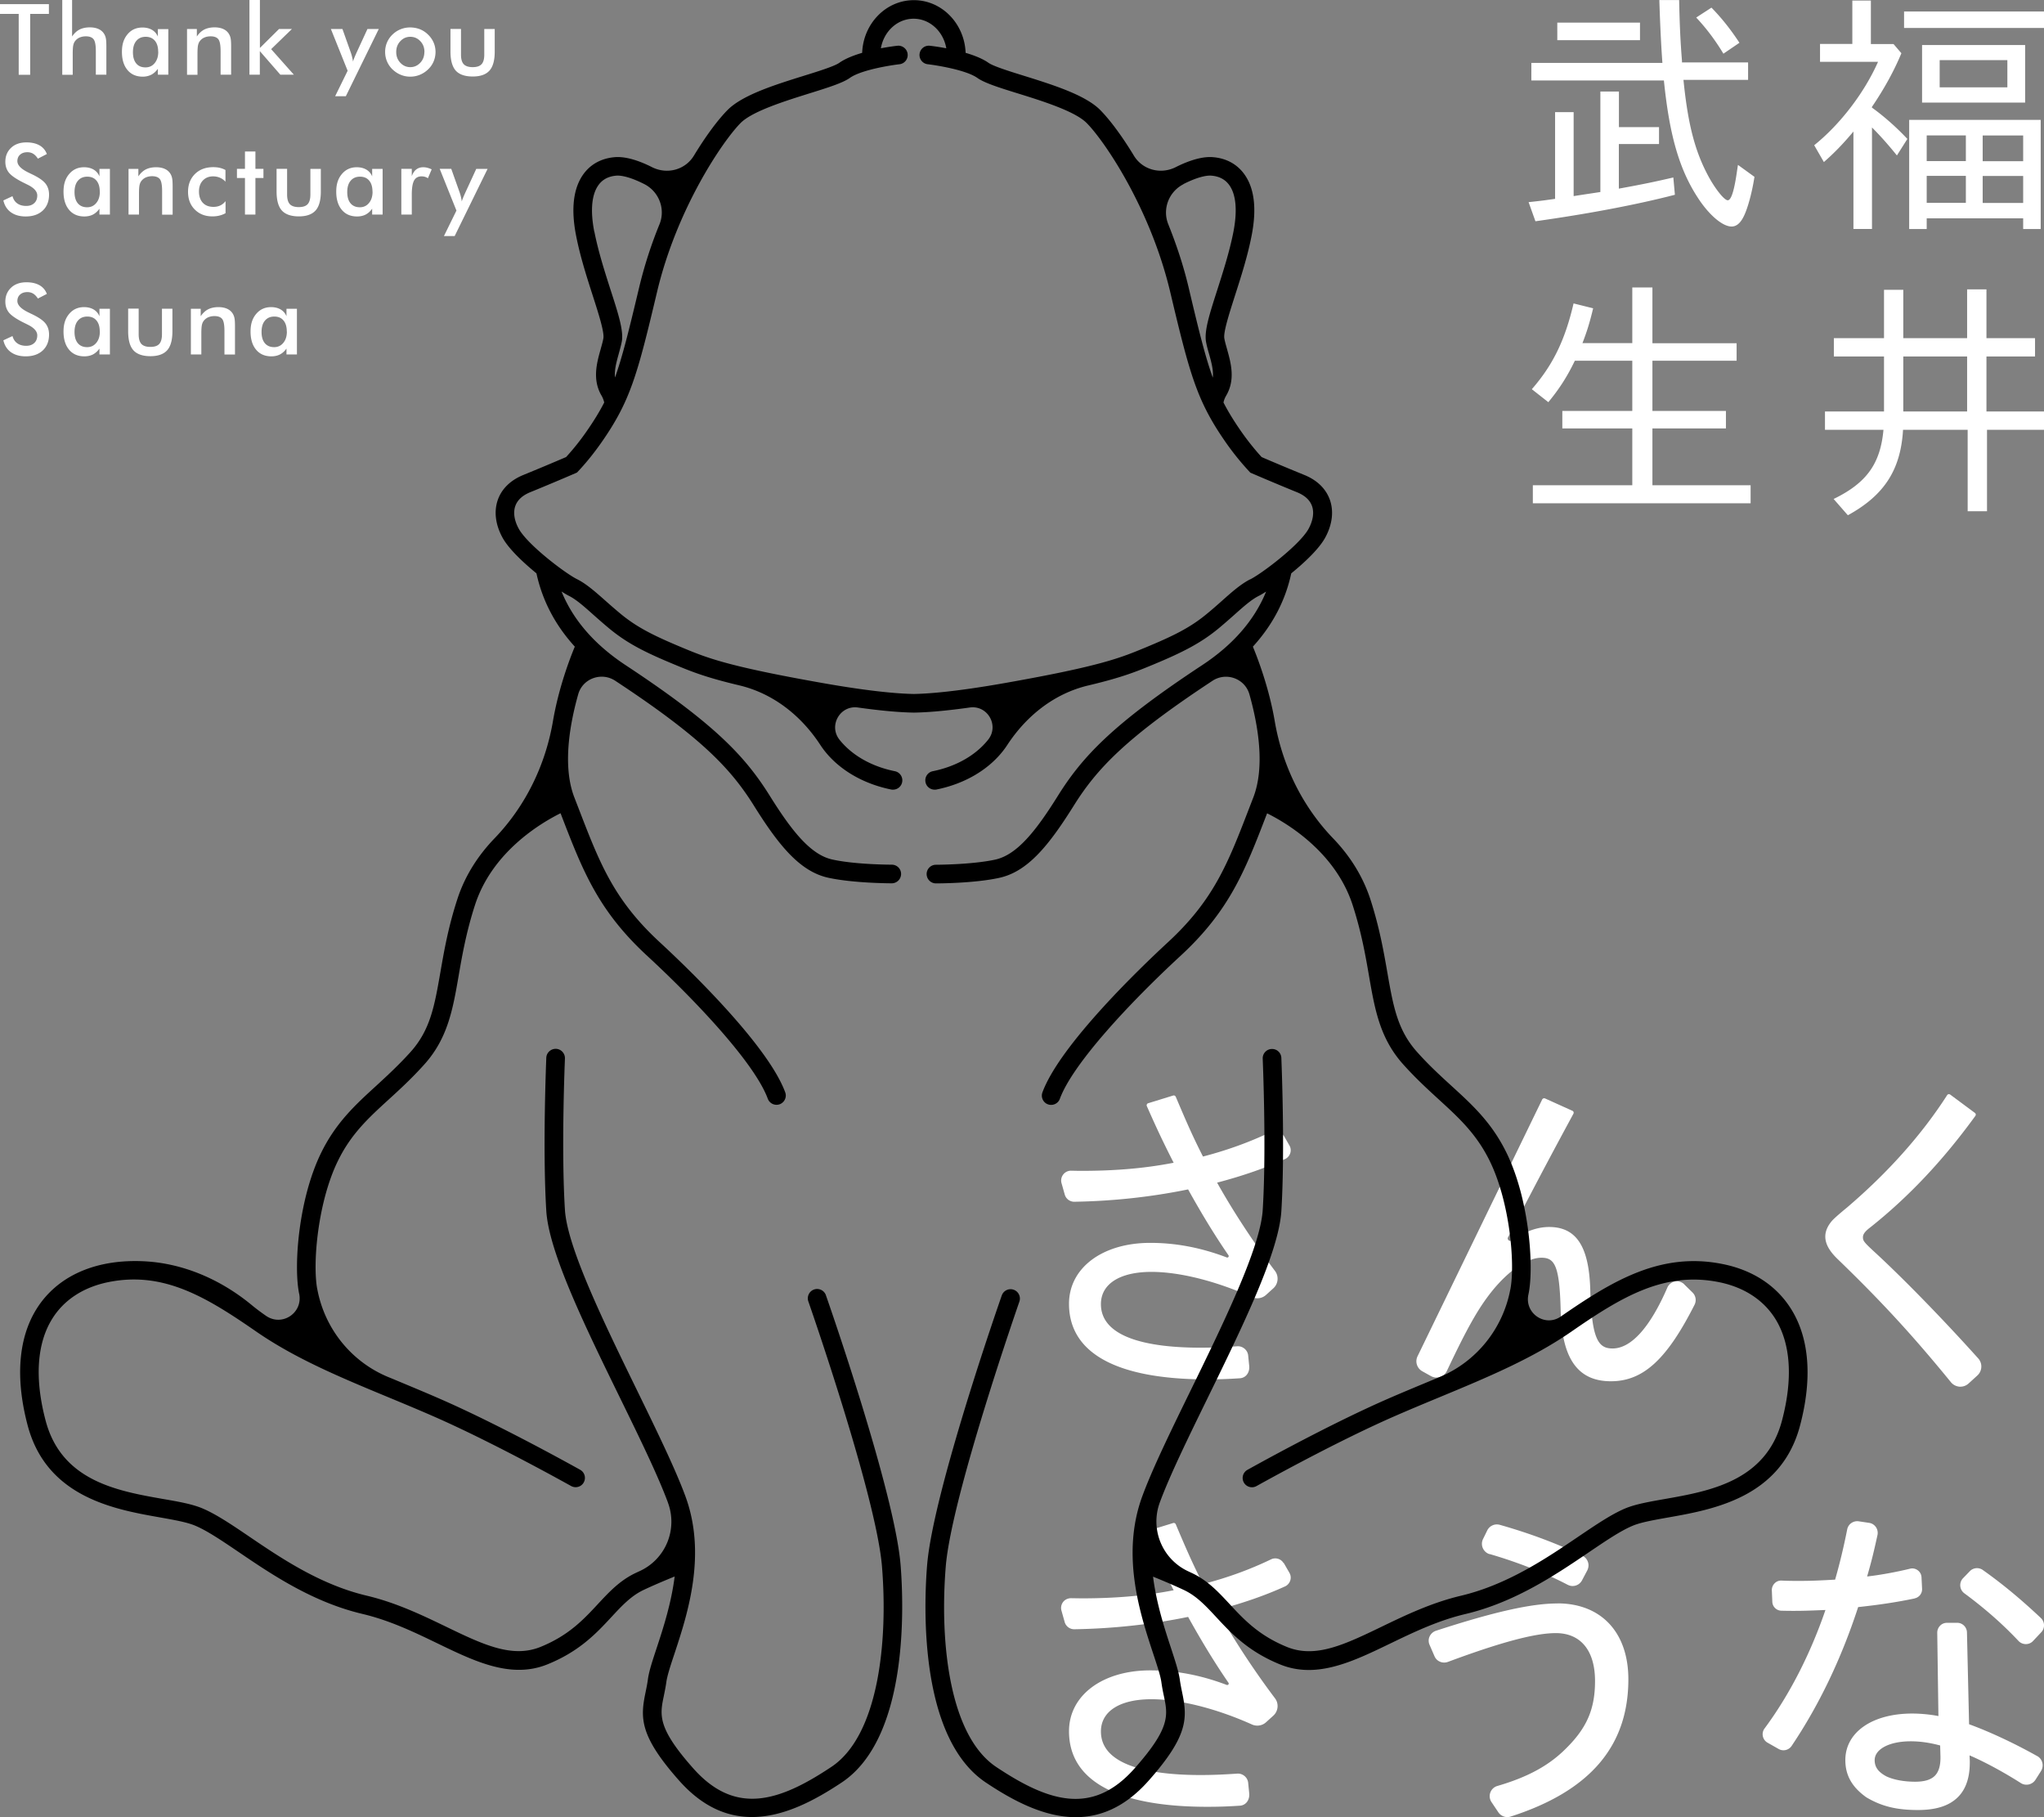
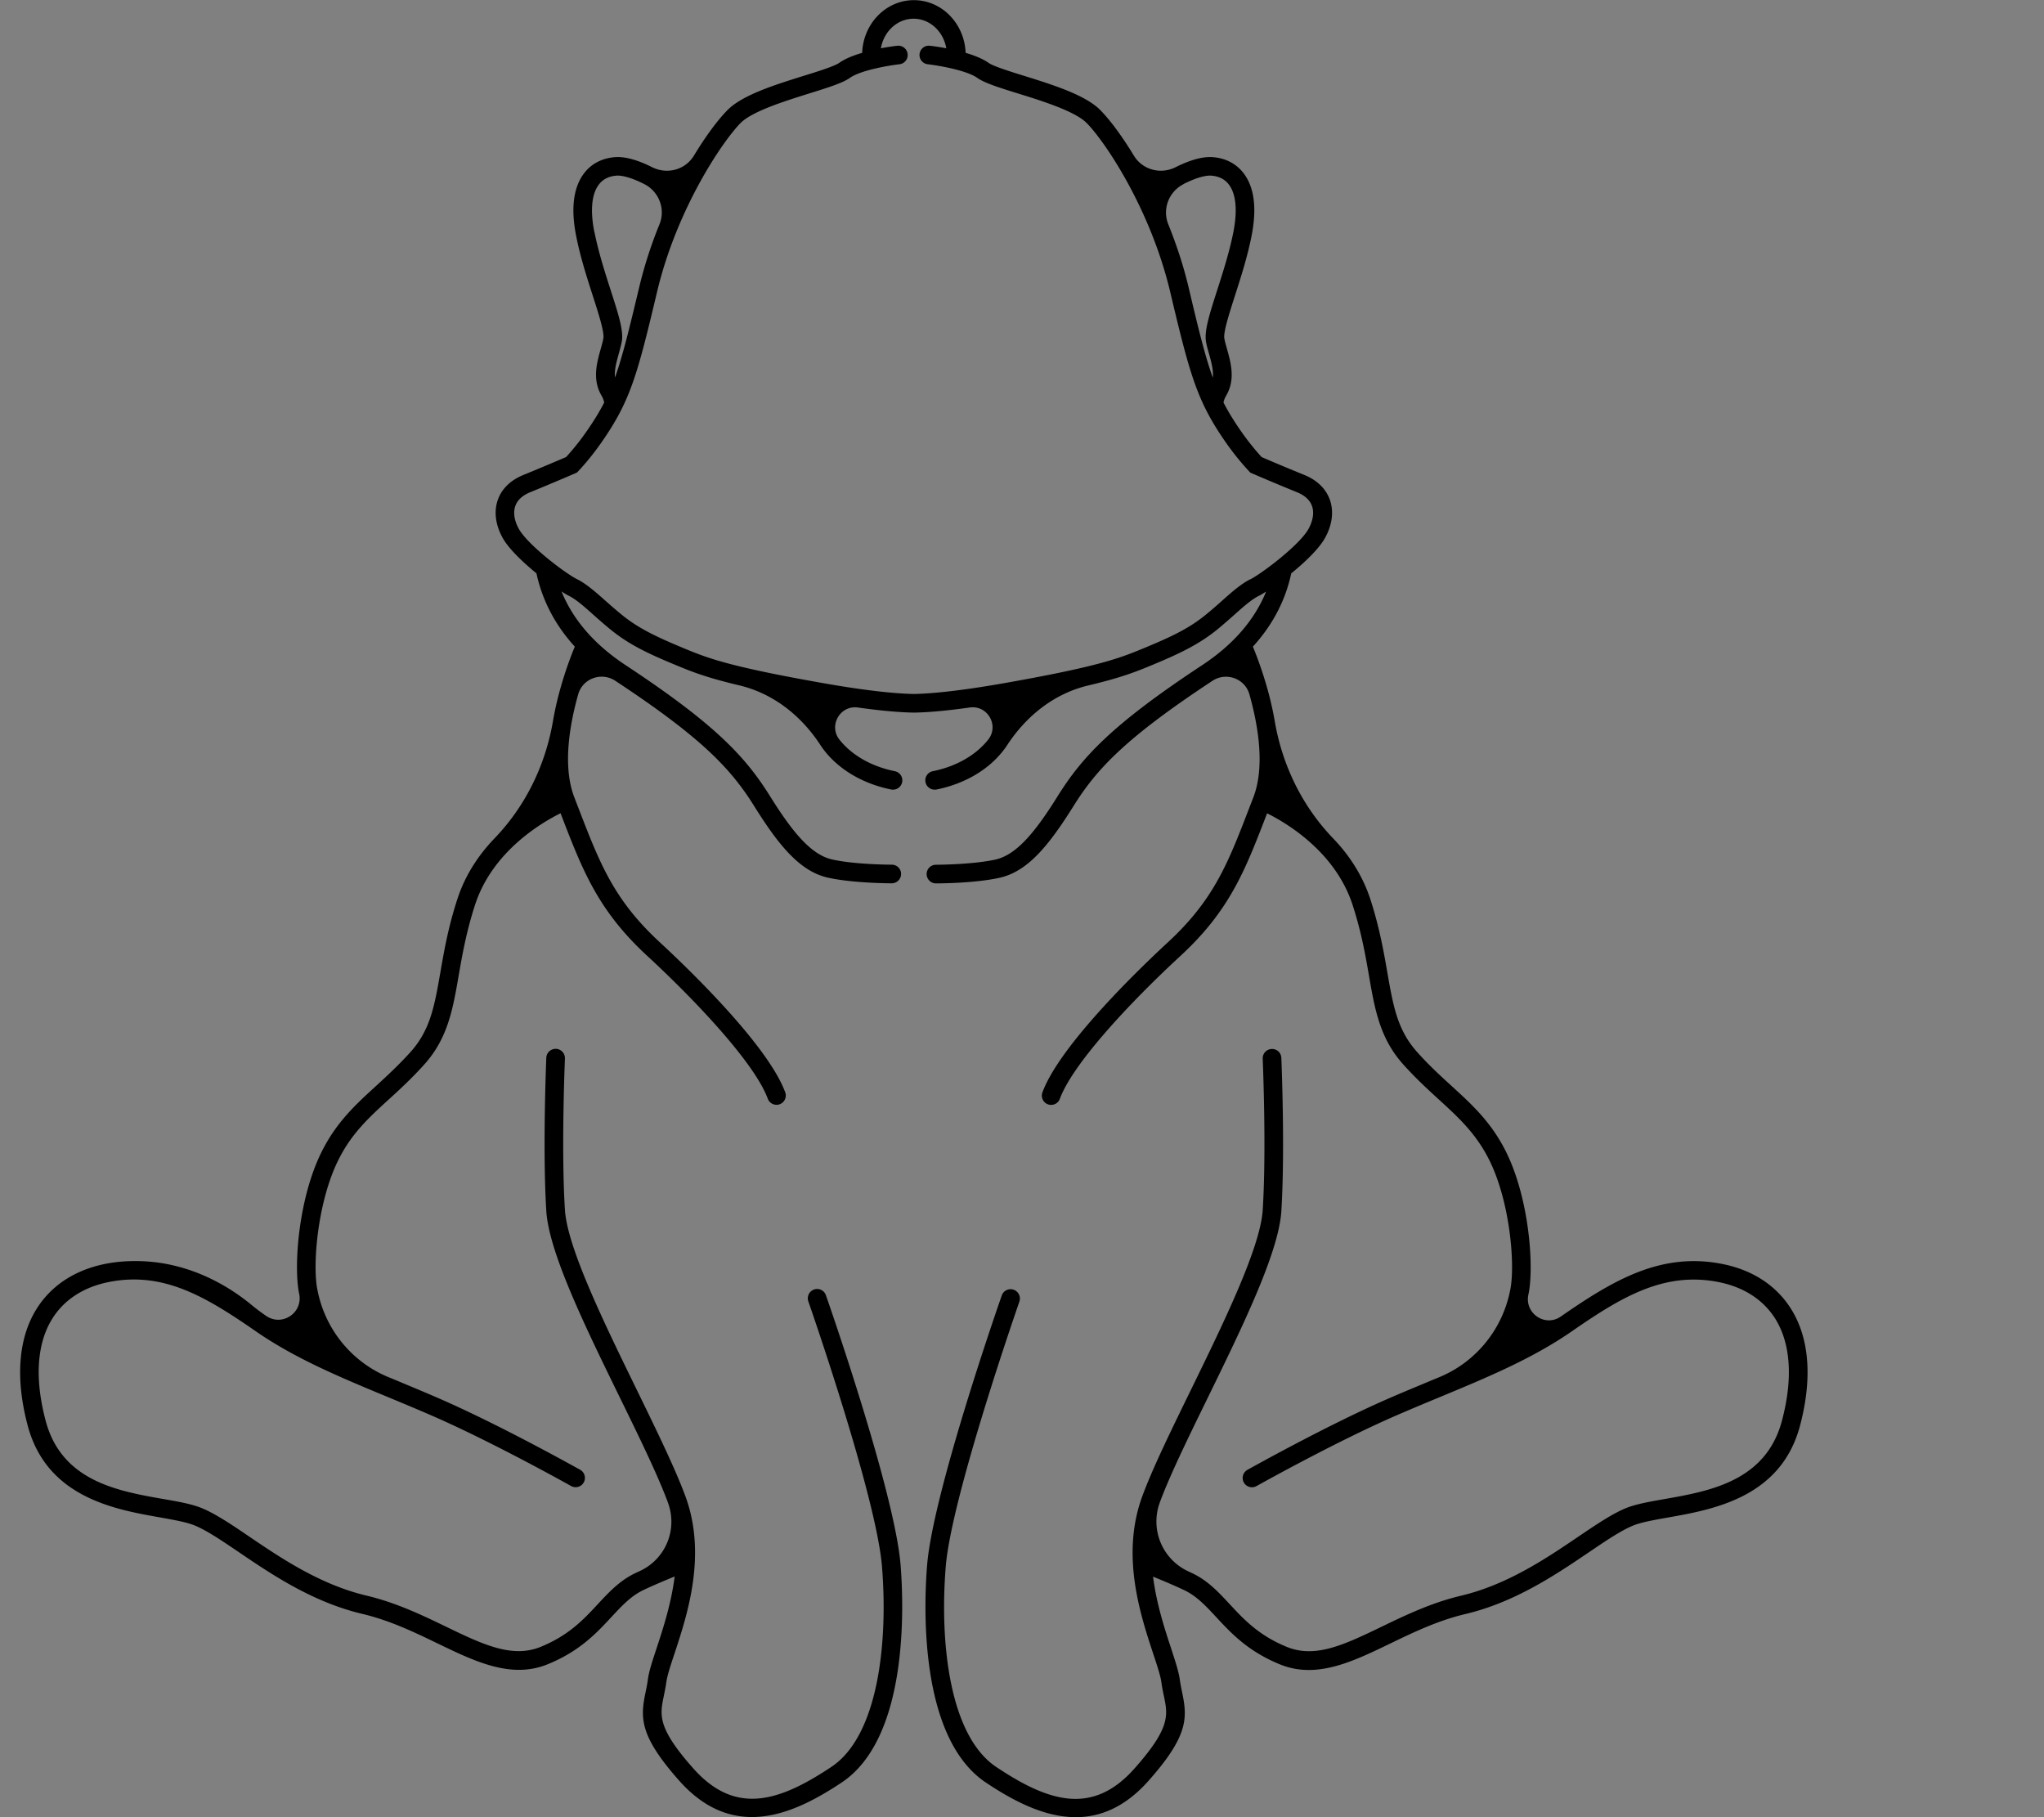
<svg xmlns="http://www.w3.org/2000/svg" data-name="レイヤー 2" viewBox="0 0 260 231.12">
  <rect x="0" y="0" width="260" height="231.12" fill="#808080" stroke="none" />
  <g data-name="枠外" stroke-width="0">
-     <path d="M238.12 13.69c1.49 1.07 3.14 2.52 4.5 3.98l-1.33 2.1c-1.23-1.52-2.14-2.52-3.17-3.56v12.91h-2.36V16.73c-1.33 1.58-2.43 2.72-3.76 3.88l-1.23-2.14c3.3-2.65 6.38-6.67 8.12-10.61h-7.38V5.59h4.11V.07h2.36V5.6h2.88l1 1.17c-.94 2.26-2.17 4.5-3.75 6.83v.1zM260 1.46v2.1h-17.8v-2.1H260zm-.42 27.67h-2.23v-1.36h-12.27v1.36h-2.23V15.25h16.73v13.88zm-1.98-16.08h-13.11V5.73h13.11v7.32zm-12.52 7.44h4.98v-3.27h-4.98v3.27zm0 5.31h4.98v-3.43h-4.98v3.43zm1.65-14.69h8.61V7.65h-8.61v3.46zm10.62 6.12h-5.15v3.27h5.15v-3.27zm0 5.15h-5.15v3.43h5.15v-3.43zm-17.71 14.48h2.46v6.15h8.12V36.8h2.46v6.21h6.18v2.33h-6.18v6.99H260v2.33h-7.25v10.36h-2.46V54.66h-8.22c-.29 5.05-2.36 8.32-7.02 10.87l-1.81-2.07c4.21-2.04 5.95-4.5 6.34-8.8h-7.44v-2.33h7.51v-6.99h-6.38v-2.33h6.38v-6.15zm2.46 8.48v6.99h8.12v-6.99h-8.12zm-31.07-29.19v2.17h-5.11v5.67c3.2-.58 4.73-.91 6.93-1.42l.2 2.2c-4.85 1.26-11.04 2.43-17.74 3.37l-.87-2.43c1.78-.19 2.23-.26 3.37-.42V14.26h2.36v10.68c1.65-.26 2.78-.42 3.4-.52V11.64h2.36v4.53h5.11zm11.33-8.22v2.23h-8.22c.55 5.5 1.42 8.97 3.11 12.14.87 1.65 2.07 3.17 2.52 3.17s.84-1.26 1.2-3.85l.1-.65 2.1 1.52c-.29 1.91-.84 3.98-1.36 5.02-.42.87-.94 1.3-1.55 1.3-1.1 0-2.75-1.36-4.14-3.43-2.46-3.66-3.75-8.03-4.47-15.15h-16.86V8h16.67c-.16-2.2-.29-4.82-.39-7.99h2.52c.07 3.33.16 5.18.36 7.74v.19h8.41zm-13.75-5.05v2.23h-10.52V2.88h10.52zm10.61 3.95c-.97-1.62-2.14-3.2-3.46-4.6L217.7.97c1.3 1.33 2.43 2.75 3.56 4.47l-2.04 1.39zm-11.59 36.82v-7.09h2.56v7.09h10.71v2.23h-10.71v6.38h9.35v2.23h-9.35v7.22h12.49v2.3h-27.7v-2.3h12.65v-7.22h-8.9v-2.23h8.9v-6.38h-7.31c-.94 1.97-1.98 3.59-3.37 5.27l-2.1-1.65c2.65-3.04 4.21-6.18 5.31-10.91l2.49.62c-.45 1.88-.81 3.01-1.36 4.43h6.34zm-44.35 100.79c-.32-.56-1.01-.77-1.6-.49-2.7 1.3-5.61 2.35-8.66 3.14-1.18-2.32-1.97-4.07-3.46-7.6-.06-.13-.2-.2-.33-.16l-3.18.98c-.08.02-.14.08-.17.15a.28.28 0 000 .22c1.23 2.78 2.01 4.45 3.41 7.2-3.6.7-7.34 1.03-11.73 1.03h-.29l-1.02-.02h-.02c-.39 0-.75.18-.99.49-.24.32-.32.72-.21 1.1l.41 1.45c.15.54.65.91 1.2.91h.02c4.92-.08 9.78-.61 14.47-1.57 1.8 3.24 3.43 5.9 5.13 8.37.07.1.02.19 0 .22s-.1.11-.22.06c-3.26-1.24-6.45-1.85-9.73-1.85-6.08 0-10.33 3.18-10.33 7.75 0 6.29 6.08 9.61 17.59 9.61 1.51 0 2.59-.04 4.15-.14.34-.02.65-.18.86-.43.25-.3.37-.71.32-1.16l-.13-1.31c-.07-.69-.69-1.21-1.38-1.17-1.9.13-3.3.18-4.68.18-5.78 0-12.67-.96-12.67-5.54 0-2.57 2.4-4.1 6.43-4.1 3.58 0 8.24 1.17 12.78 3.21.6.27 1.3.16 1.78-.27l.94-.85c.63-.56.72-1.53.22-2.2-2.65-3.51-5.33-7.58-7.37-11.24 3.26-.86 6.09-1.84 8.64-3 .31-.14.55-.41.66-.74.11-.33.07-.7-.11-1l-.72-1.25zm50.96 18.9a1.32 1.32 0 00-1.18-.36c-.43.08-.8.38-.97.78-2.2 5.06-4.6 7.74-6.97 7.74-1.77 0-2.64-1.09-2.83-7.29-.13-5.65-1.75-8.16-5.24-8.16-1.51 0-3.06.56-4.73 1.71a.34.34 0 01-.42-.02c-.04-.04-.18-.18-.07-.39l.54-1.02c3.7-7.15 5.77-10.98 7.77-14.68.04-.07.04-.15.02-.22s-.08-.13-.15-.16l-3.48-1.57c-.13-.06-.29 0-.36.13l-15.86 32.67c-.33.69-.07 1.51.59 1.89l1.13.63c.35.19.76.24 1.14.11.38-.12.7-.4.87-.76 2.57-5.45 4.02-8.02 5.76-10.18 2.15-2.65 4.5-4.23 6.28-4.23 1.69 0 2.31 1.02 2.44 6.78.17 6.09 2.2 8.93 6.39 8.93s7.18-2.91 10.64-9.73c.26-.52.16-1.14-.25-1.55l-1.06-1.04zm33.92 12.45c.27.33.66.53 1.09.57h.12c.38 0 .74-.14 1.03-.4l1.12-1.02c.63-.57.68-1.54.12-2.17-4.33-4.82-9.31-9.95-13.02-13.38-1.55-1.42-1.65-1.58-1.65-2.05 0-.37.27-.74.92-1.23 4.9-3.89 9.27-8.53 13.38-14.19.09-.12.06-.29-.06-.38l-3.14-2.33a.314.314 0 00-.21-.05c-.07.01-.14.06-.18.12-3.22 5.02-7.51 9.83-12.72 14.28q-1.68 1.38-1.99 1.78c-.51.61-.79 1.27-.79 1.92 0 .93.51 1.86 1.61 2.91 5.52 5.33 9.55 9.71 14.37 15.62zm-84.88 23.02a1.23 1.23 0 00-1.6-.49c-2.7 1.3-5.61 2.36-8.66 3.14-1.18-2.32-1.97-4.07-3.46-7.6-.06-.13-.2-.2-.33-.16l-3.18.98c-.08.02-.14.08-.17.15a.28.28 0 000 .22c1.23 2.78 2.01 4.45 3.41 7.2-3.59.7-7.33 1.03-11.73 1.03l-1.32-.02c-.39 0-.77.17-1.01.48-.24.32-.32.72-.21 1.1l.41 1.46c.16.55.67.92 1.23.91 4.92-.08 9.78-.61 14.47-1.57 1.8 3.24 3.43 5.9 5.13 8.37.07.1.02.19 0 .22-.02.02-.1.1-.22.06-3.26-1.24-6.45-1.85-9.73-1.85-6.08 0-10.33 3.18-10.33 7.74 0 6.29 6.08 9.61 17.59 9.61 1.5 0 2.59-.04 4.15-.14.34-.02.65-.18.86-.43.25-.3.37-.71.32-1.17l-.13-1.31c-.07-.69-.68-1.21-1.38-1.17-1.89.13-3.29.18-4.68.18-5.78 0-12.67-.96-12.67-5.54 0-2.57 2.4-4.1 6.43-4.1 3.57 0 8.23 1.17 12.78 3.21.6.27 1.3.16 1.78-.27l.94-.85c.63-.57.72-1.53.22-2.2-2.65-3.51-5.33-7.59-7.37-11.24 3.26-.86 6.09-1.84 8.64-3 .31-.14.55-.41.66-.74.11-.33.07-.7-.11-1l-.72-1.25zm26.19-1.17c3.58 1.04 7.11 2.43 9.93 3.91.2.1.41.16.63.16.14 0 .28-.02.41-.06.35-.11.63-.35.8-.67l.66-1.25c.17-.33.21-.72.09-1.07-.12-.35-.36-.63-.69-.79-3.17-1.53-6.7-2.86-10.52-3.94-.64-.18-1.31.12-1.6.71l-.54 1.1a1.38 1.38 0 00.84 1.92zm8.63 6.29c-3.31 0-8.07 1.07-15.44 3.47-.36.12-.65.38-.81.72-.16.34-.16.74 0 1.09l.62 1.43c.28.66 1.03.97 1.71.72 6.7-2.49 11.06-3.66 13.72-3.66 3.17 0 4.99 2.22 4.99 6.09 0 3.52-1.01 5.91-3.62 8.51-2.17 2.21-4.89 3.7-8.8 4.84a1.35 1.35 0 00-.75 2.05l.88 1.31c.26.38.69.6 1.13.6.14 0 .27-.02.4-.06 10.09-3.23 15-8.94 15-17.47 0-5.96-3.46-9.65-9.02-9.65zm52.46-4.1l-.86.89a1.283 1.283 0 00.17 1.92c2.58 1.9 4.9 3.94 6.88 6.05.24.26.59.41.94.41s.68-.14.92-.4l1.05-1.12c.48-.51.45-1.32-.06-1.8-2.58-2.43-4.93-4.37-7.39-6.11-.51-.36-1.22-.29-1.65.16zm-7.01 3.45c.57-.12.97-.63.94-1.22l-.07-1.46c-.02-.36-.19-.68-.48-.89-.28-.21-.64-.29-.98-.2-1.79.43-3.67.78-5.46.99.55-1.91.82-2.99 1.32-5.28.07-.34 0-.71-.2-1-.2-.29-.51-.49-.86-.54l-1.34-.2c-.67-.09-1.31.34-1.45 1.01-.48 2.41-.95 4.34-1.54 6.41-2.14.12-3.19.16-4.54.16-.74 0-1.35 0-2.27-.04-.33-.02-.66.11-.89.35-.23.23-.36.56-.35.88l.06 1.46c.02.63.53 1.13 1.16 1.14.69.02 1.24.02 1.61.02 1.19 0 1.96-.03 3.48-.09l.51-.02c-1.93 5.63-4.6 10.83-7.74 15.06a1.236 1.236 0 00.38 1.82l1.41.8a1.245 1.245 0 001.64-.38c3.49-5.18 6.34-11.13 8.47-17.67 2.56-.27 4.92-.62 7.2-1.1zm15.6 20.07c-2.92-1.64-6.07-3.11-8.68-4.06l-.27-11.69c-.02-.66-.57-1.21-1.23-1.21h-1.31c-.33 0-.65.13-.88.37-.23.24-.36.55-.36.88l.15 10.61c-1.03-.2-2.25-.32-3.33-.32-5.09 0-8.51 2.38-8.51 5.92 0 1.94.85 3.44 2.68 4.74 1.93 1.14 3.83 1.61 6.55 1.61 2.35 0 4.02-.55 5.13-1.68 1.02-1.04 1.51-2.58 1.47-4.59l-.03-.68c1.85.79 4.31 2.11 6.52 3.52.63.4 1.46.21 1.86-.41l.7-1.1c.2-.31.27-.7.18-1.07-.09-.36-.32-.67-.65-.85zm-16.12-1.89c1.21 0 2.41.17 3.76.53l.04 1.41c.02 1.13-.21 1.93-.71 2.44-.51.51-1.32.76-2.5.76-1.45 0-2.77-.25-3.69-.69-1.02-.55-1.47-1.18-1.47-2.05 0-1.41 1.88-2.4 4.57-2.4zM3.84 1.77v7.74H2.38V1.77H0V.53h6.22v1.24H3.85zM7.92 9.5V0h1.25v4.64c.27-.4.58-.69.94-.88.36-.18.8-.28 1.31-.28.43 0 .8.07 1.11.21.31.14.54.34.71.61.1.16.18.34.22.56.05.21.07.58.07 1.12V9.5h-1.34V6.52c0-.77-.09-1.27-.28-1.52s-.52-.38-.99-.38c-.31 0-.59.06-.83.17-.24.11-.43.28-.57.48-.1.14-.17.32-.21.54-.04.22-.06.57-.06 1.05v2.65H7.92zm13.49 0h-1.33v-.75c-.24.33-.51.58-.83.75-.32.16-.68.25-1.09.25-.82 0-1.47-.28-1.94-.84-.47-.56-.71-1.33-.71-2.31s.24-1.68.72-2.25c.48-.57 1.11-.85 1.89-.85.47 0 .88.1 1.22.3.34.2.58.48.74.85V3.7h1.33v5.81zm-1.29-2.92c0-.6-.14-1.07-.42-1.4-.28-.33-.67-.5-1.17-.5s-.9.17-1.19.52c-.29.35-.43.82-.43 1.44s.14 1.09.42 1.43c.28.34.67.5 1.18.5.48 0 .87-.18 1.17-.55s.45-.84.45-1.43zm3.67 2.92V3.69h1.25v.95c.27-.4.58-.69.94-.88.36-.18.8-.28 1.31-.28.43 0 .8.07 1.11.21.31.14.54.34.71.61.1.16.18.34.22.56.05.21.07.58.07 1.12V9.5h-1.34V6.52c0-.77-.09-1.27-.28-1.52s-.52-.38-.99-.38c-.31 0-.59.06-.83.17-.24.11-.43.28-.57.48-.1.14-.17.32-.21.54-.04.22-.06.57-.06 1.05v2.65h-1.33zm7.94 0V0h1.33v6.1l2.43-2.41h1.64l-2.64 2.56 2.89 3.25h-1.72l-2.61-3v3h-1.33zM44 12.24h-1.37L44.22 9l-2.13-5.31h1.47l1.07 3.01c.06.18.12.37.16.56.05.19.09.38.11.58.05-.2.18-.53.38-.98l.03-.07 1.43-3.1h1.44l-4.19 8.55zm4.99-5.64a3.012 3.012 0 01.94-2.21 3.187 3.187 0 012.25-.9c.42 0 .85.08 1.24.23.39.16.73.38 1.04.69.31.3.54.64.7 1.01.16.38.24.77.24 1.18s-.08.83-.24 1.21c-.16.38-.39.71-.69 1-.32.31-.67.54-1.06.7-.39.16-.8.24-1.23.24s-.83-.08-1.21-.24c-.39-.16-.73-.39-1.04-.68a3.05 3.05 0 01-.94-2.22zm5 .01c0-.54-.17-1-.52-1.37s-.77-.56-1.28-.56-.92.19-1.27.56-.52.83-.52 1.37.17 1 .52 1.37c.35.37.77.56 1.27.56s.92-.19 1.27-.56c.35-.37.52-.83.52-1.37zm4.65-2.92v3.27c0 .56.12.97.35 1.21.23.24.61.37 1.13.37s.9-.12 1.13-.37c.23-.24.35-.65.35-1.21V3.69h1.33v2.87c0 1.11-.22 1.92-.67 2.42-.45.5-1.16.75-2.13.75s-1.71-.25-2.16-.75c-.44-.5-.67-1.31-.67-2.43V3.68h1.33zM.43 25.49l1.16-.54c.11.4.31.71.61.92.29.21.67.32 1.13.32.43 0 .78-.12 1.03-.36.26-.24.38-.57.38-.97 0-.53-.44-1-1.31-1.41l-.28-.14c-.99-.48-1.65-.92-1.98-1.31-.33-.39-.49-.87-.49-1.43 0-.73.25-1.32.74-1.78s1.15-.68 1.95-.68c.66 0 1.22.13 1.66.38s.75.62.93 1.1l-1.14.59c-.18-.28-.38-.49-.59-.62s-.46-.2-.74-.2c-.39 0-.7.1-.93.31-.23.2-.35.48-.35.82 0 .54.51 1.04 1.52 1.51l.18.09c.89.41 1.5.81 1.83 1.2.33.39.5.88.5 1.46 0 .85-.27 1.53-.8 2.03-.54.5-1.26.75-2.17.75-.76 0-1.39-.18-1.88-.53s-.81-.85-.96-1.51zm13.55 1.8h-1.33v-.75c-.24.34-.51.58-.83.75-.32.16-.68.24-1.09.24-.82 0-1.47-.28-1.94-.84-.47-.56-.71-1.33-.71-2.31s.24-1.68.72-2.25c.48-.57 1.11-.86 1.89-.86.47 0 .88.1 1.22.3.34.2.58.48.74.86v-.95h1.33v5.81zm-1.29-2.92c0-.6-.14-1.07-.42-1.4-.28-.34-.67-.5-1.17-.5s-.9.17-1.19.52c-.29.34-.43.82-.43 1.44s.14 1.09.42 1.43c.28.33.67.5 1.18.5.48 0 .87-.18 1.17-.55.3-.36.45-.84.45-1.43zm3.66 2.92v-5.81h1.25v.95c.27-.4.58-.69.94-.88.36-.18.8-.28 1.31-.28.43 0 .8.07 1.11.21.31.14.54.34.71.61.1.16.18.35.22.56.05.21.07.58.07 1.12v3.53h-1.34v-2.99c0-.76-.09-1.27-.28-1.52-.19-.25-.52-.38-.99-.38-.31 0-.59.06-.83.17-.24.12-.43.28-.57.48-.1.14-.17.32-.21.54-.04.22-.06.57-.06 1.04v2.65h-1.33zm12.35-4.16c-.2-.23-.44-.4-.71-.52-.27-.12-.57-.18-.88-.18-.54 0-.98.18-1.31.53-.33.35-.49.82-.49 1.4s.16 1.08.49 1.43c.33.35.78.52 1.36.52.32 0 .61-.06.86-.18s.48-.3.67-.55v1.53c-.24.14-.51.24-.79.31s-.58.1-.89.1c-.91 0-1.65-.29-2.23-.87s-.86-1.33-.86-2.26.3-1.69.89-2.27 1.37-.86 2.33-.86c.3 0 .58.03.83.09s.49.15.71.27v1.5zm2.46 4.16v-4.65h-1.02v-1.17h1.02v-2.2h1.33v2.2h1.02v1.17h-1.02v4.65h-1.33zm5.36-5.81v3.27c0 .56.12.97.35 1.22.23.24.61.37 1.13.37s.9-.12 1.13-.37c.23-.25.35-.65.35-1.22v-3.27h1.33v2.87c0 1.11-.22 1.92-.67 2.42-.45.5-1.16.75-2.13.75s-1.71-.25-2.16-.75-.67-1.31-.67-2.43v-2.87h1.33zm12.15 5.81h-1.33v-.75c-.24.34-.51.58-.83.75-.32.16-.68.24-1.09.24-.82 0-1.47-.28-1.94-.84-.47-.56-.71-1.33-.71-2.31s.24-1.68.72-2.25c.48-.57 1.11-.86 1.89-.86.47 0 .88.1 1.22.3.34.2.58.48.74.86v-.95h1.33v5.81zm-1.29-2.92c0-.6-.14-1.07-.42-1.4-.28-.34-.67-.5-1.17-.5s-.9.17-1.19.52c-.29.34-.43.82-.43 1.44s.14 1.09.42 1.43c.28.33.67.5 1.18.5.48 0 .87-.18 1.17-.55.3-.36.45-.84.45-1.43zm5-1.97c.14-.38.33-.67.57-.85.24-.18.53-.28.87-.28.19 0 .37.02.55.07s.36.11.54.2l-.48 1.13c-.11-.08-.24-.14-.37-.18s-.28-.06-.44-.06c-.44 0-.76.18-.95.53-.19.35-.29.95-.29 1.78v2.55h-1.33v-5.82h1.33v.94zm5.46 7.62h-1.37l1.59-3.24-2.13-5.31h1.47l1.07 3.01c.06.18.12.37.16.56.05.19.08.38.11.58.05-.2.18-.53.38-.97l.03-.07 1.43-3.1h1.44l-4.19 8.55zM.43 43.28l1.16-.54c.11.4.31.71.61.92.29.21.67.32 1.13.32.43 0 .78-.12 1.03-.36.26-.24.38-.57.38-.97 0-.53-.44-1-1.31-1.41l-.28-.14c-.99-.48-1.65-.92-1.98-1.31-.33-.39-.49-.87-.49-1.43 0-.73.25-1.32.74-1.78s1.15-.68 1.95-.68c.66 0 1.22.13 1.66.38s.75.62.93 1.1l-1.14.59c-.18-.28-.38-.49-.59-.62s-.46-.2-.74-.2c-.39 0-.7.1-.93.31-.23.2-.35.48-.35.82 0 .54.51 1.04 1.52 1.51l.18.09c.89.41 1.5.81 1.83 1.2.33.39.5.88.5 1.46 0 .85-.27 1.53-.8 2.03-.54.5-1.26.75-2.17.75-.76 0-1.39-.18-1.88-.53s-.81-.85-.96-1.51zm13.55 1.8h-1.33v-.75c-.24.34-.51.58-.83.75-.32.16-.68.24-1.09.24-.82 0-1.47-.28-1.94-.84-.47-.56-.71-1.33-.71-2.31s.24-1.68.72-2.25c.48-.57 1.11-.86 1.89-.86.47 0 .88.1 1.22.3.34.2.58.48.74.86v-.95h1.33v5.81zm-1.29-2.92c0-.6-.14-1.07-.42-1.4-.28-.34-.67-.5-1.17-.5s-.9.17-1.19.52c-.29.34-.43.82-.43 1.44s.14 1.09.42 1.43c.28.33.67.5 1.18.5.48 0 .87-.18 1.17-.55.3-.36.45-.84.45-1.43zm4.95-2.9v3.27c0 .56.12.97.35 1.22.23.24.61.37 1.13.37s.9-.12 1.13-.37c.23-.25.35-.65.35-1.22v-3.27h1.33v2.87c0 1.11-.22 1.92-.67 2.42-.45.5-1.16.75-2.13.75s-1.71-.25-2.16-.75-.67-1.31-.67-2.43v-2.87h1.33zm6.64 5.82v-5.81h1.25v.95c.27-.4.58-.69.94-.88.36-.18.8-.28 1.31-.28.43 0 .8.07 1.11.21.31.14.54.34.71.61.1.16.18.35.22.56.05.21.07.58.07 1.12v3.53h-1.34V42.1c0-.76-.09-1.27-.28-1.52-.19-.25-.52-.38-.99-.38-.31 0-.59.06-.83.17-.24.12-.43.28-.57.48-.1.14-.17.32-.21.54-.04.22-.06.57-.06 1.04v2.65h-1.33zm13.49 0h-1.33v-.75c-.24.34-.51.58-.83.75-.32.16-.68.24-1.09.24-.82 0-1.47-.28-1.94-.84-.47-.56-.71-1.33-.71-2.31s.24-1.68.72-2.25c.48-.57 1.11-.86 1.89-.86.47 0 .88.1 1.22.3.34.2.58.48.74.86v-.95h1.33v5.81zm-1.29-2.92c0-.6-.14-1.07-.42-1.4-.28-.34-.67-.5-1.17-.5s-.9.17-1.19.52c-.29.34-.43.82-.43 1.44s.14 1.09.42 1.43c.28.33.67.5 1.18.5.48 0 .87-.18 1.17-.55.3-.36.45-.84.45-1.43z" fill="#fff" />
    <path d="M227.85 166.51c-1.86-2.99-4.88-4.98-8.74-5.75-7.83-1.57-13.93 2.08-20.52 6.64l-.06.04c-1.99 1.38-4.61-.4-4.12-2.77l.06-.3c.65-3.54.02-11.9-2.83-17.74-1.88-3.85-4.36-6.11-6.99-8.51-1.4-1.28-2.86-2.61-4.37-4.3-2.53-2.81-3.06-5.87-3.8-10.1-.47-2.69-1-5.74-2.16-9.33-1.04-3.19-2.81-5.75-4.73-7.75-3.95-4.1-6.48-9.31-7.44-14.92-.72-4.22-2.15-7.95-2.78-9.48 2.5-2.74 4.14-5.86 4.88-9.32 1.77-1.44 3.55-3.14 4.31-4.53.91-1.65 1.12-3.36.6-4.83-.35-.98-1.19-2.32-3.26-3.16-2.53-1.03-4.73-1.97-5.42-2.27l-.08-.09c-.88-.97-1.73-2.04-2.52-3.17-.91-1.31-1.63-2.47-2.25-3.68.06-.29.17-.58.34-.87 1.2-2.04.6-4.17.12-5.89-.13-.48-.27-.94-.35-1.39-.15-.78.65-3.24 1.34-5.41.75-2.34 1.61-4.99 2.13-7.67.68-3.47.34-6.13-1-7.9-.92-1.22-2.27-1.94-3.91-2.07-1.26-.11-2.9.34-4.75 1.27-1.91.96-4.22.35-5.32-1.47-1.57-2.59-3.1-4.61-4.29-5.81-1.9-1.91-6.06-3.21-9.72-4.35-1.9-.59-3.87-1.21-4.48-1.64-.75-.53-1.82-.95-2.91-1.27-.14-3.72-3.03-6.7-6.58-6.7s-6.44 2.98-6.58 6.7c-1.09.32-2.16.74-2.91 1.27-.61.43-2.58 1.05-4.48 1.64-3.66 1.14-7.82 2.44-9.72 4.35-1.19 1.2-2.72 3.22-4.29 5.81-1.11 1.83-3.42 2.43-5.33 1.47-1.84-.93-3.48-1.38-4.75-1.27-1.64.14-2.99.85-3.91 2.07-1.34 1.78-1.68 4.44-1 7.9.52 2.68 1.38 5.33 2.13 7.67.7 2.17 1.49 4.63 1.34 5.41-.08.45-.22.91-.35 1.39-.48 1.71-1.08 3.85.12 5.89.17.29.27.58.34.87-.62 1.21-1.34 2.37-2.25 3.68-.79 1.14-1.64 2.2-2.51 3.16l-.09.1c-.7.3-2.9 1.24-5.42 2.27-2.07.84-2.92 2.19-3.26 3.16-.52 1.47-.31 3.18.6 4.83.76 1.38 2.54 3.08 4.31 4.53.75 3.46 2.38 6.58 4.88 9.32-.64 1.53-2.06 5.26-2.78 9.47-.96 5.61-3.49 10.82-7.44 14.92-1.92 2-3.7 4.56-4.73 7.75-1.17 3.59-1.69 6.64-2.16 9.33-.74 4.23-1.27 7.29-3.8 10.1-1.52 1.68-2.97 3.01-4.37 4.3-2.63 2.4-5.11 4.67-6.99 8.51-2.86 5.84-3.49 14.2-2.83 17.74.01.06.02.13.04.19.49 2.44-2.19 4.21-4.23 2.79-.65-.45-1.28-.92-1.88-1.42-3.83-3.14-8.5-5.21-13.44-5.5-6.32-.36-11.25 1.86-13.87 6.07-2.32 3.73-2.7 8.86-1.11 14.83 2.44 9.13 11.08 10.65 16.8 11.66 1.85.33 3.44.61 4.49 1.05 1.55.65 3.42 1.92 5.59 3.39 4.17 2.83 9.36 6.34 15.7 7.84 3.5.83 6.59 2.32 9.57 3.76 3.54 1.71 6.94 3.35 10.33 3.35 1.22 0 2.44-.21 3.66-.71 4.06-1.65 6.22-3.97 8.12-6.02 1.34-1.44 2.49-2.68 4.1-3.44 1.19-.56 2.53-1.13 3.93-1.7-.43 3.42-1.46 6.58-2.28 9.07-.56 1.69-1 3.02-1.13 4.06-.08.58-.19 1.09-.29 1.59-.67 3.23-.82 5.51 4.3 11.27 2.99 3.36 6.14 4.6 9.23 4.6 4.06 0 8.03-2.14 11.43-4.4 8.55-5.7 7.88-22.6 7.48-27.65-.75-9.23-9.14-33.29-9.5-34.31a1.19 1.19 0 00-1.51-.73c-.62.22-.94.89-.73 1.51.09.25 8.65 24.79 9.37 33.72.79 9.72-.49 21.52-6.43 25.48-6.69 4.46-12.24 6.2-17.57.2-4.59-5.17-4.26-6.78-3.75-9.22.11-.55.23-1.12.32-1.76.11-.82.54-2.13 1.04-3.63 1.65-5 4.13-12.56 1.38-20.02-1.3-3.52-3.65-8.33-6.14-13.44-4.16-8.52-8.88-18.17-9.18-22.97-.49-7.79 0-19.13 0-19.24.03-.65-.48-1.21-1.13-1.24-.65-.02-1.21.48-1.24 1.13 0 .12-.49 11.57 0 19.49.33 5.27 4.95 14.72 9.42 23.86 2.47 5.05 4.79 9.81 6.05 13.22l.02.07a6.906 6.906 0 01-3.56 8.63l-.54.25c-2.02.95-3.39 2.42-4.83 3.97-1.82 1.96-3.7 3.98-7.28 5.44-3.64 1.48-7.36-.31-12.06-2.58-2.96-1.43-6.31-3.04-10.06-3.93-5.92-1.4-10.91-4.78-14.92-7.5-2.27-1.54-4.24-2.87-6-3.61-1.29-.54-3.01-.85-5-1.19-5.74-1.01-12.88-2.26-14.92-9.94-1.42-5.33-1.13-9.82.83-12.97 1.5-2.42 3.99-4.04 7.2-4.68 6.94-1.38 12.35 1.87 18.71 6.27 5.01 3.47 10.76 5.86 16.86 8.39 1.88.78 3.78 1.57 5.68 2.4 7.8 3.41 17.45 8.83 17.55 8.88.57.32 1.3.12 1.61-.45.32-.57.12-1.29-.45-1.61-.1-.05-9.85-5.53-17.76-8.99-1.92-.84-3.83-1.63-5.72-2.42-.33-.14-.65-.27-.97-.4-4.68-1.95-8.04-6.14-8.98-11.12l-.02-.08c-.61-3.3.09-11.08 2.63-16.27 1.68-3.44 3.89-5.46 6.46-7.81 1.45-1.32 2.94-2.69 4.53-4.46 2.99-3.32 3.63-7.01 4.37-11.28.45-2.61.97-5.57 2.08-9 2.19-6.77 8.38-10.43 10.88-11.67l.08.2c2.72 7.06 4.68 12.16 10.95 17.94 6.33 5.85 13.68 13.69 15.33 18.16a1.191 1.191 0 001.52.71c.61-.23.93-.91.7-1.52-2.26-6.13-12.78-16.15-15.95-19.08-5.86-5.41-7.64-10.04-10.34-17.05l-.53-1.37c-1.51-3.9-.63-9.15.49-13.12.57-2.02 2.96-2.87 4.71-1.72 11.02 7.26 14.7 11.19 17.65 15.9 3.16 5.06 5.85 8.36 9.44 9.15 3.19.7 7.88.71 8.08.71.65 0 1.19-.53 1.19-1.19s-.53-1.18-1.19-1.18c-.05 0-4.63 0-7.57-.66-2.77-.61-5.18-3.68-7.94-8.1-3.12-4.99-6.97-9.12-18.35-16.62-3.95-2.61-6.67-5.75-8.14-9.36.37.23.69.43.94.55.9.45 1.87 1.3 3.09 2.39.63.56 1.31 1.16 2.07 1.79 2.32 1.91 4.61 3.04 8.3 4.57 2.02.84 3.88 1.61 8.19 2.63 4.34 1.03 7.9 3.86 10.34 7.6.19.29.4.58.62.85 1.93 2.39 4.9 4.09 8.37 4.8.08.02.16.02.24.02a1.186 1.186 0 00.23-2.35c-2.93-.59-5.42-2-7-3.96l-.03-.04c-1.43-1.79.07-4.41 2.33-4.1 2.84.4 5.23.62 7.14.65 1.88-.03 4.26-.25 7.1-.65 2.27-.32 3.77 2.31 2.33 4.1l-.03.04c-1.58 1.96-4.07 3.37-7 3.96a1.186 1.186 0 00.23 2.35c.08 0 .16 0 .24-.02 3.47-.7 6.45-2.41 8.37-4.8.22-.27.43-.56.62-.85 2.44-3.73 6-6.57 10.34-7.59 4.31-1.02 6.16-1.79 8.19-2.63 3.61-1.5 6-2.68 8.3-4.57.76-.63 1.44-1.23 2.07-1.79 1.22-1.09 2.19-1.94 3.09-2.39.25-.12.57-.32.94-.55-1.47 3.61-4.18 6.75-8.14 9.36-11.38 7.5-15.23 11.63-18.35 16.62-2.76 4.42-5.17 7.48-7.94 8.1-2.94.65-7.52.66-7.57.66-.65 0-1.18.53-1.18 1.18s.53 1.19 1.18 1.19c.2 0 4.88 0 8.08-.71 3.59-.79 6.27-4.09 9.44-9.15 2.94-4.71 6.63-8.64 17.65-15.9 1.75-1.16 4.14-.3 4.71 1.72 1.12 3.98 2 9.22.49 13.12l-.53 1.37c-2.7 7.01-4.48 11.64-10.34 17.05-3.17 2.93-13.69 12.95-15.95 19.08-.23.61.09 1.3.7 1.52.14.05.27.07.41.07.48 0 .94-.3 1.11-.78 1.65-4.48 9-12.32 15.33-18.16 6.27-5.78 8.23-10.88 10.95-17.94l.08-.2c2.5 1.24 8.69 4.91 10.88 11.67 1.11 3.43 1.63 6.39 2.08 9 .74 4.27 1.38 7.96 4.37 11.28 1.59 1.77 3.09 3.14 4.53 4.46 2.56 2.34 4.77 4.37 6.46 7.81 2.54 5.19 3.24 12.97 2.63 16.27l-.02.08c-.94 4.98-4.31 9.17-8.98 11.12-.32.13-.65.27-.97.4-1.89.79-3.81 1.58-5.73 2.42-7.91 3.46-17.66 8.94-17.76 8.99a1.181 1.181 0 101.16 2.06c.1-.05 9.75-5.47 17.55-8.88 1.9-.83 3.8-1.62 5.68-2.4 6.1-2.53 11.85-4.92 16.86-8.39 6.36-4.4 11.77-7.65 18.71-6.27 3.2.64 5.69 2.26 7.2 4.68 1.96 3.16 2.25 7.64.83 12.97-2.05 7.67-9.19 8.93-14.92 9.94-1.99.35-3.7.65-5 1.19-1.76.74-3.72 2.07-6 3.61-4.01 2.72-9 6.1-14.92 7.5-3.75.89-7.1 2.5-10.06 3.93-4.71 2.27-8.42 4.06-12.06 2.58-3.58-1.46-5.46-3.48-7.28-5.44-1.44-1.55-2.8-3.02-4.83-3.97l-.47-.22a6.986 6.986 0 01-3.6-8.72c1.25-3.4 3.58-8.17 6.05-13.22 4.47-9.14 9.09-18.6 9.42-23.86.49-7.92 0-19.38 0-19.49a1.18 1.18 0 00-1.24-1.13c-.65.03-1.16.58-1.13 1.24 0 .11.49 11.45 0 19.24-.3 4.8-5.02 14.45-9.18 22.97-2.49 5.1-4.85 9.92-6.14 13.44-2.75 7.47-.26 15.02 1.39 20.02.5 1.51.93 2.81 1.04 3.63.09.64.2 1.21.32 1.76.51 2.44.84 4.05-3.75 9.22-5.33 6-10.88 4.26-17.57-.2-5.94-3.96-7.22-15.76-6.43-25.48.72-8.93 9.29-33.47 9.37-33.72a1.186 1.186 0 00-2.24-.78c-.36 1.02-8.75 25.08-9.5 34.31-.41 5.04-1.08 21.94 7.48 27.65 3.4 2.27 7.37 4.4 11.43 4.4 3.09 0 6.24-1.24 9.23-4.6 5.13-5.77 4.97-8.04 4.3-11.27-.1-.49-.21-1.01-.29-1.59-.14-1.04-.58-2.37-1.13-4.06-.82-2.49-1.85-5.65-2.28-9.07 1.4.57 2.74 1.14 3.93 1.7 1.61.76 2.76 2 4.1 3.44 1.9 2.05 4.06 4.37 8.12 6.02 1.22.5 2.44.71 3.66.71 3.39 0 6.79-1.64 10.33-3.35 2.99-1.44 6.07-2.93 9.57-3.76 6.34-1.5 11.53-5.02 15.7-7.84 2.17-1.47 4.04-2.74 5.59-3.39 1.05-.44 2.64-.72 4.49-1.05 5.72-1.01 14.37-2.53 16.8-11.66 1.59-5.98 1.21-11.11-1.11-14.83zm-77.31-143.1c1.63-.83 2.86-1.13 3.56-1.07.96.08 1.71.46 2.22 1.14.91 1.2 1.1 3.28.57 6.02-.5 2.54-1.33 5.12-2.06 7.4-.97 3.02-1.67 5.2-1.42 6.58.09.51.24 1.04.4 1.59.29 1.04.56 2.05.46 2.96-.97-2.69-1.8-6.07-3.07-11.45-.66-2.8-1.57-5.51-2.59-8.05-.79-1.95.07-4.16 1.94-5.11zM75.6 29.5c-.54-2.74-.34-4.82.57-6.02.51-.68 1.26-1.06 2.22-1.14.7-.06 1.92.24 3.56 1.07 1.87.95 2.73 3.17 1.94 5.11a55.14 55.14 0 00-2.59 8.04c-1.28 5.38-2.11 8.76-3.07 11.45-.1-.91.17-1.91.46-2.96.15-.55.3-1.08.4-1.59.26-1.37-.44-3.56-1.42-6.58-.73-2.28-1.56-4.86-2.06-7.4zm83.46 44.16c-1.18.59-2.31 1.58-3.61 2.74-.61.54-1.27 1.13-2.01 1.73-2.09 1.72-4.24 2.77-7.71 4.21-3.18 1.32-5.68 2.37-17.91 4.53-6.17 1.09-9.72 1.36-11.57 1.39-1.89-.03-5.44-.3-11.61-1.39-12.23-2.16-14.74-3.21-17.91-4.53-3.47-1.45-5.62-2.5-7.71-4.21-.74-.61-1.4-1.19-2.01-1.73-1.3-1.15-2.43-2.15-3.61-2.74-1.46-.72-6.27-4.35-7.41-6.41-.58-1.05-.73-2.08-.44-2.9.27-.76.91-1.35 1.92-1.76 3.09-1.26 5.69-2.39 5.69-2.39l.23-.1.44-.47c.95-1.04 1.86-2.19 2.71-3.41 3.64-5.23 4.53-8.52 7.04-19.1 2.52-10.61 8.36-19.19 10.63-21.48 1.49-1.5 5.68-2.8 8.74-3.76 2.37-.74 4.23-1.32 5.15-1.97 1.4-1 5.03-1.59 6.31-1.74.65-.07 1.12-.66 1.04-1.31-.07-.65-.68-1.12-1.31-1.04-.2.02-1.03.12-2.09.32.37-2.14 2.09-3.76 4.16-3.76S120 4 120.37 6.14c-1.06-.2-1.88-.3-2.09-.32a1.182 1.182 0 10-.27 2.35c1.28.15 4.91.75 6.31 1.74.92.65 2.79 1.24 5.15 1.97 3.06.95 7.26 2.26 8.75 3.76 2.28 2.29 8.11 10.87 10.63 21.48 2.51 10.58 3.4 13.86 7.04 19.1a34.31 34.31 0 002.72 3.42l.43.47.23.1s2.61 1.13 5.7 2.39c1.01.41 1.65 1 1.92 1.76.29.82.13 1.85-.44 2.9-1.14 2.06-5.95 5.69-7.41 6.42z" />
  </g>
</svg>